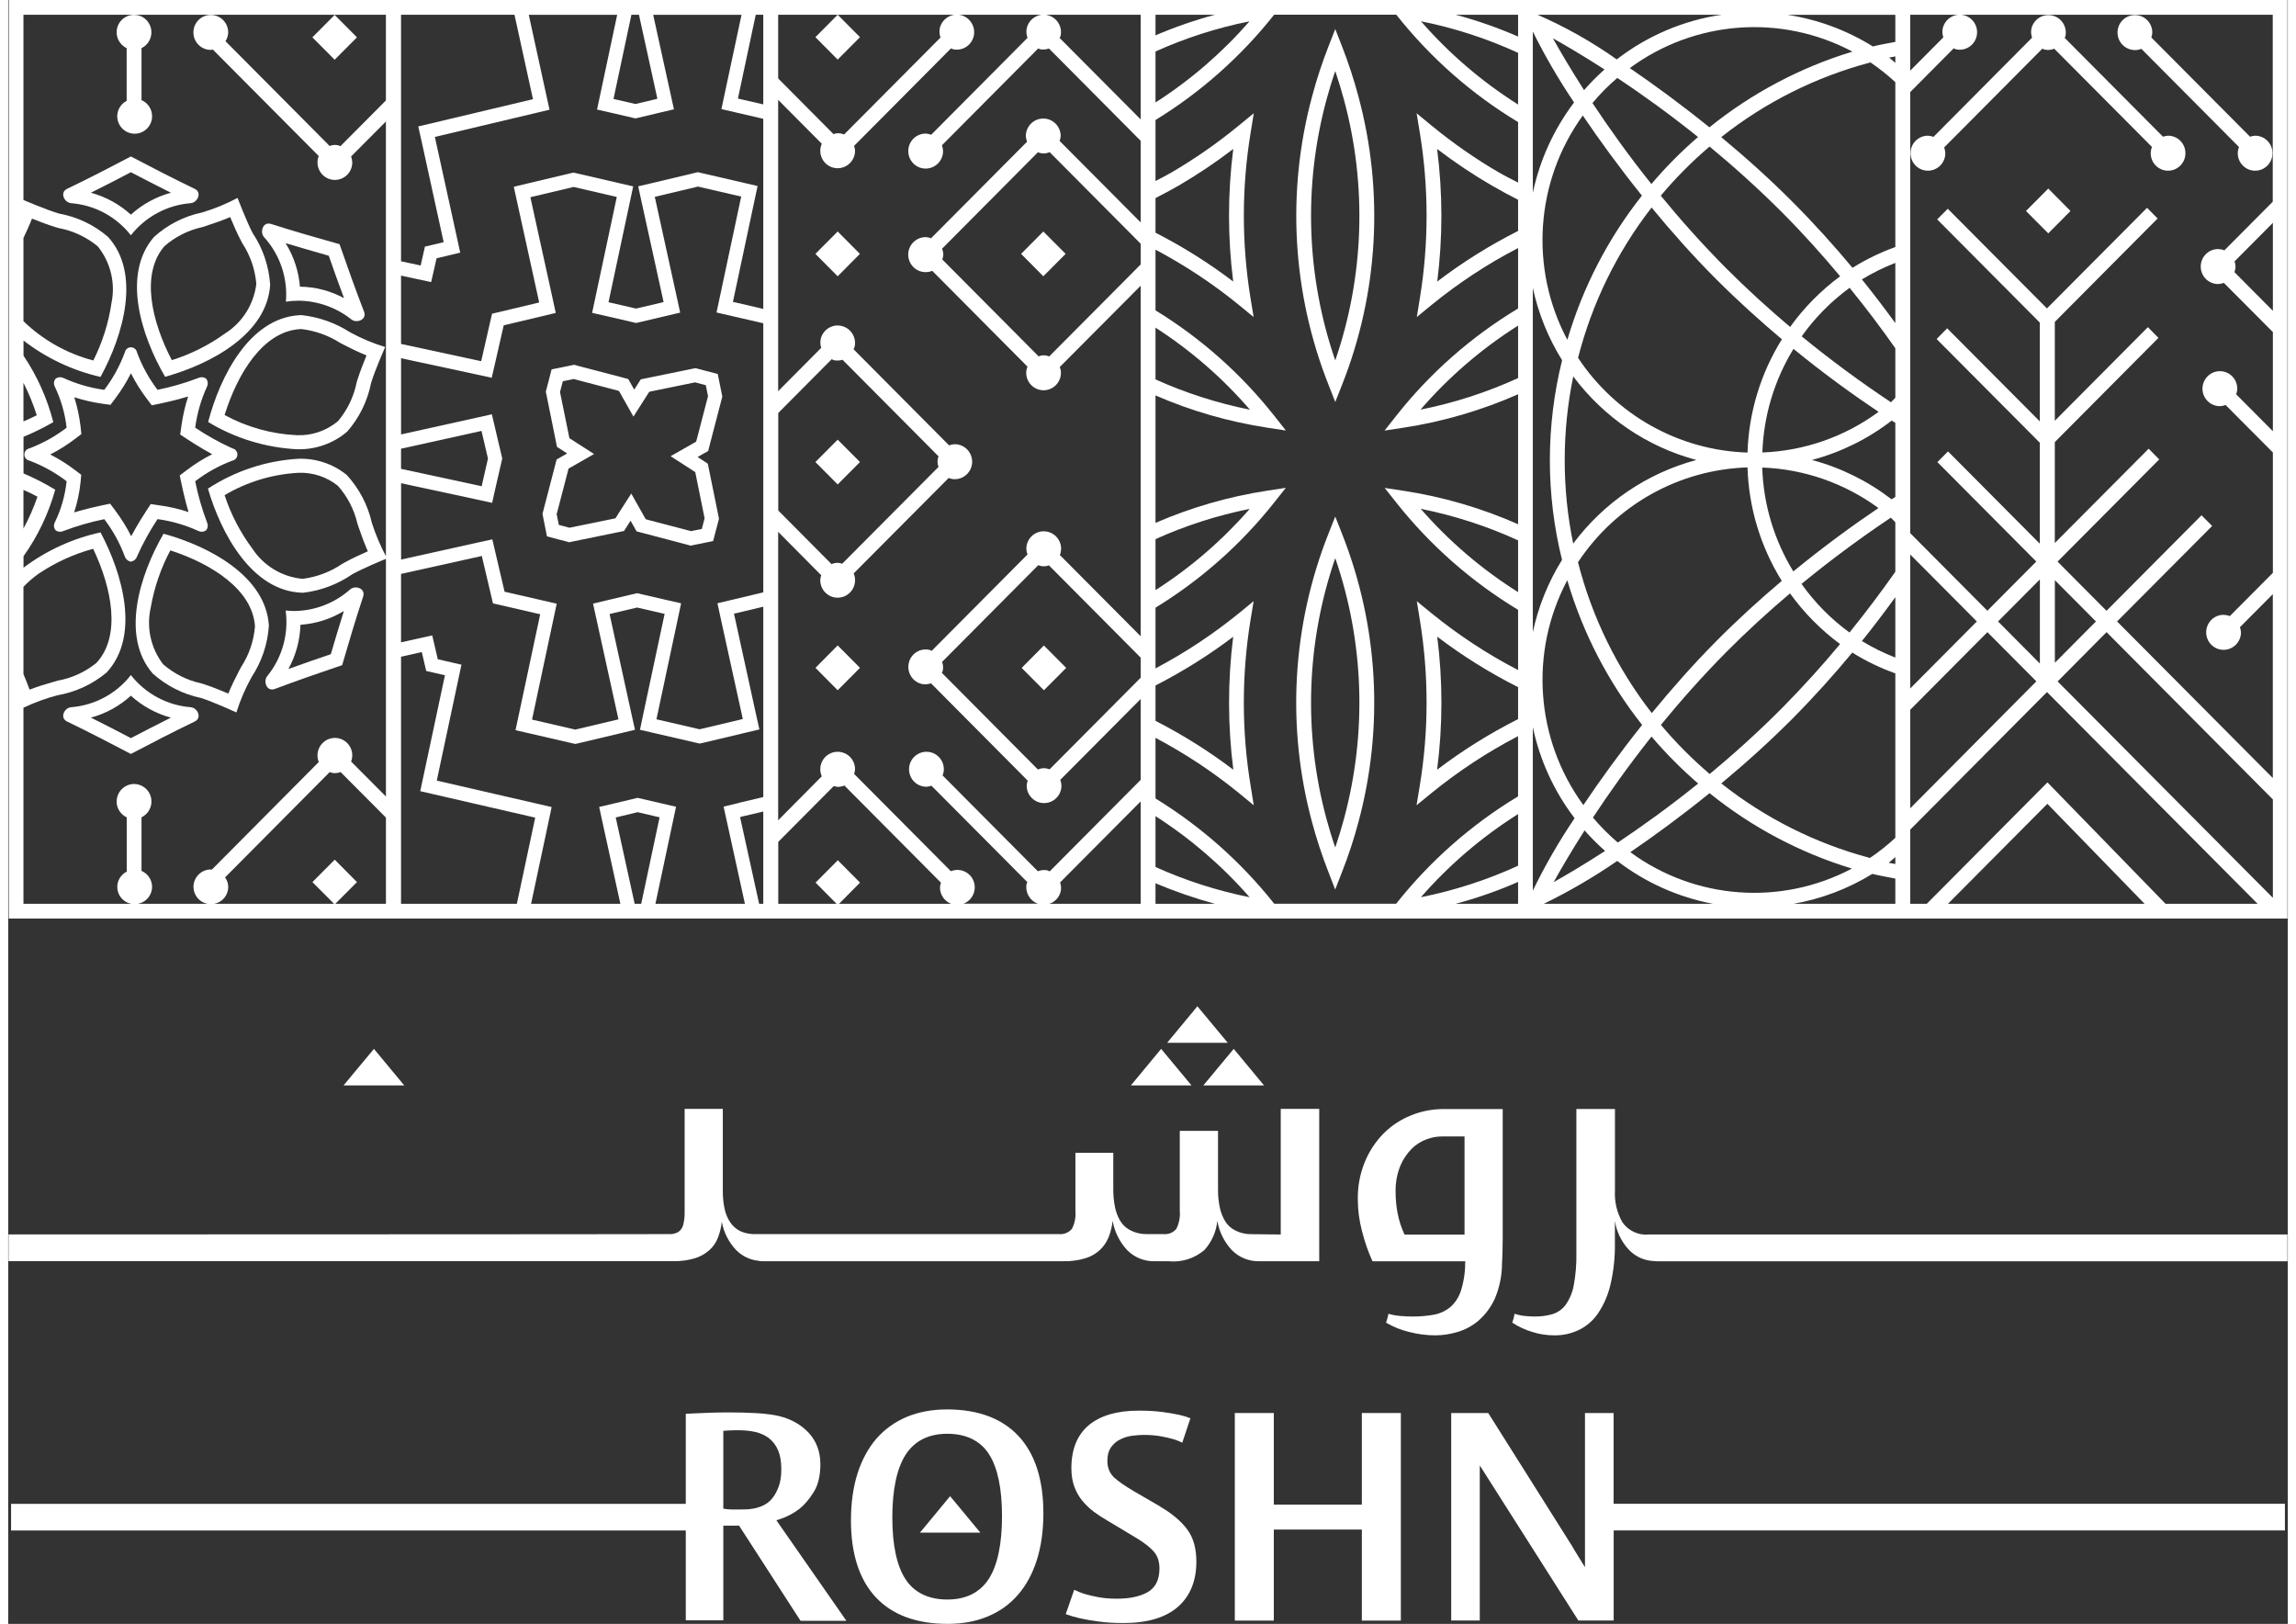
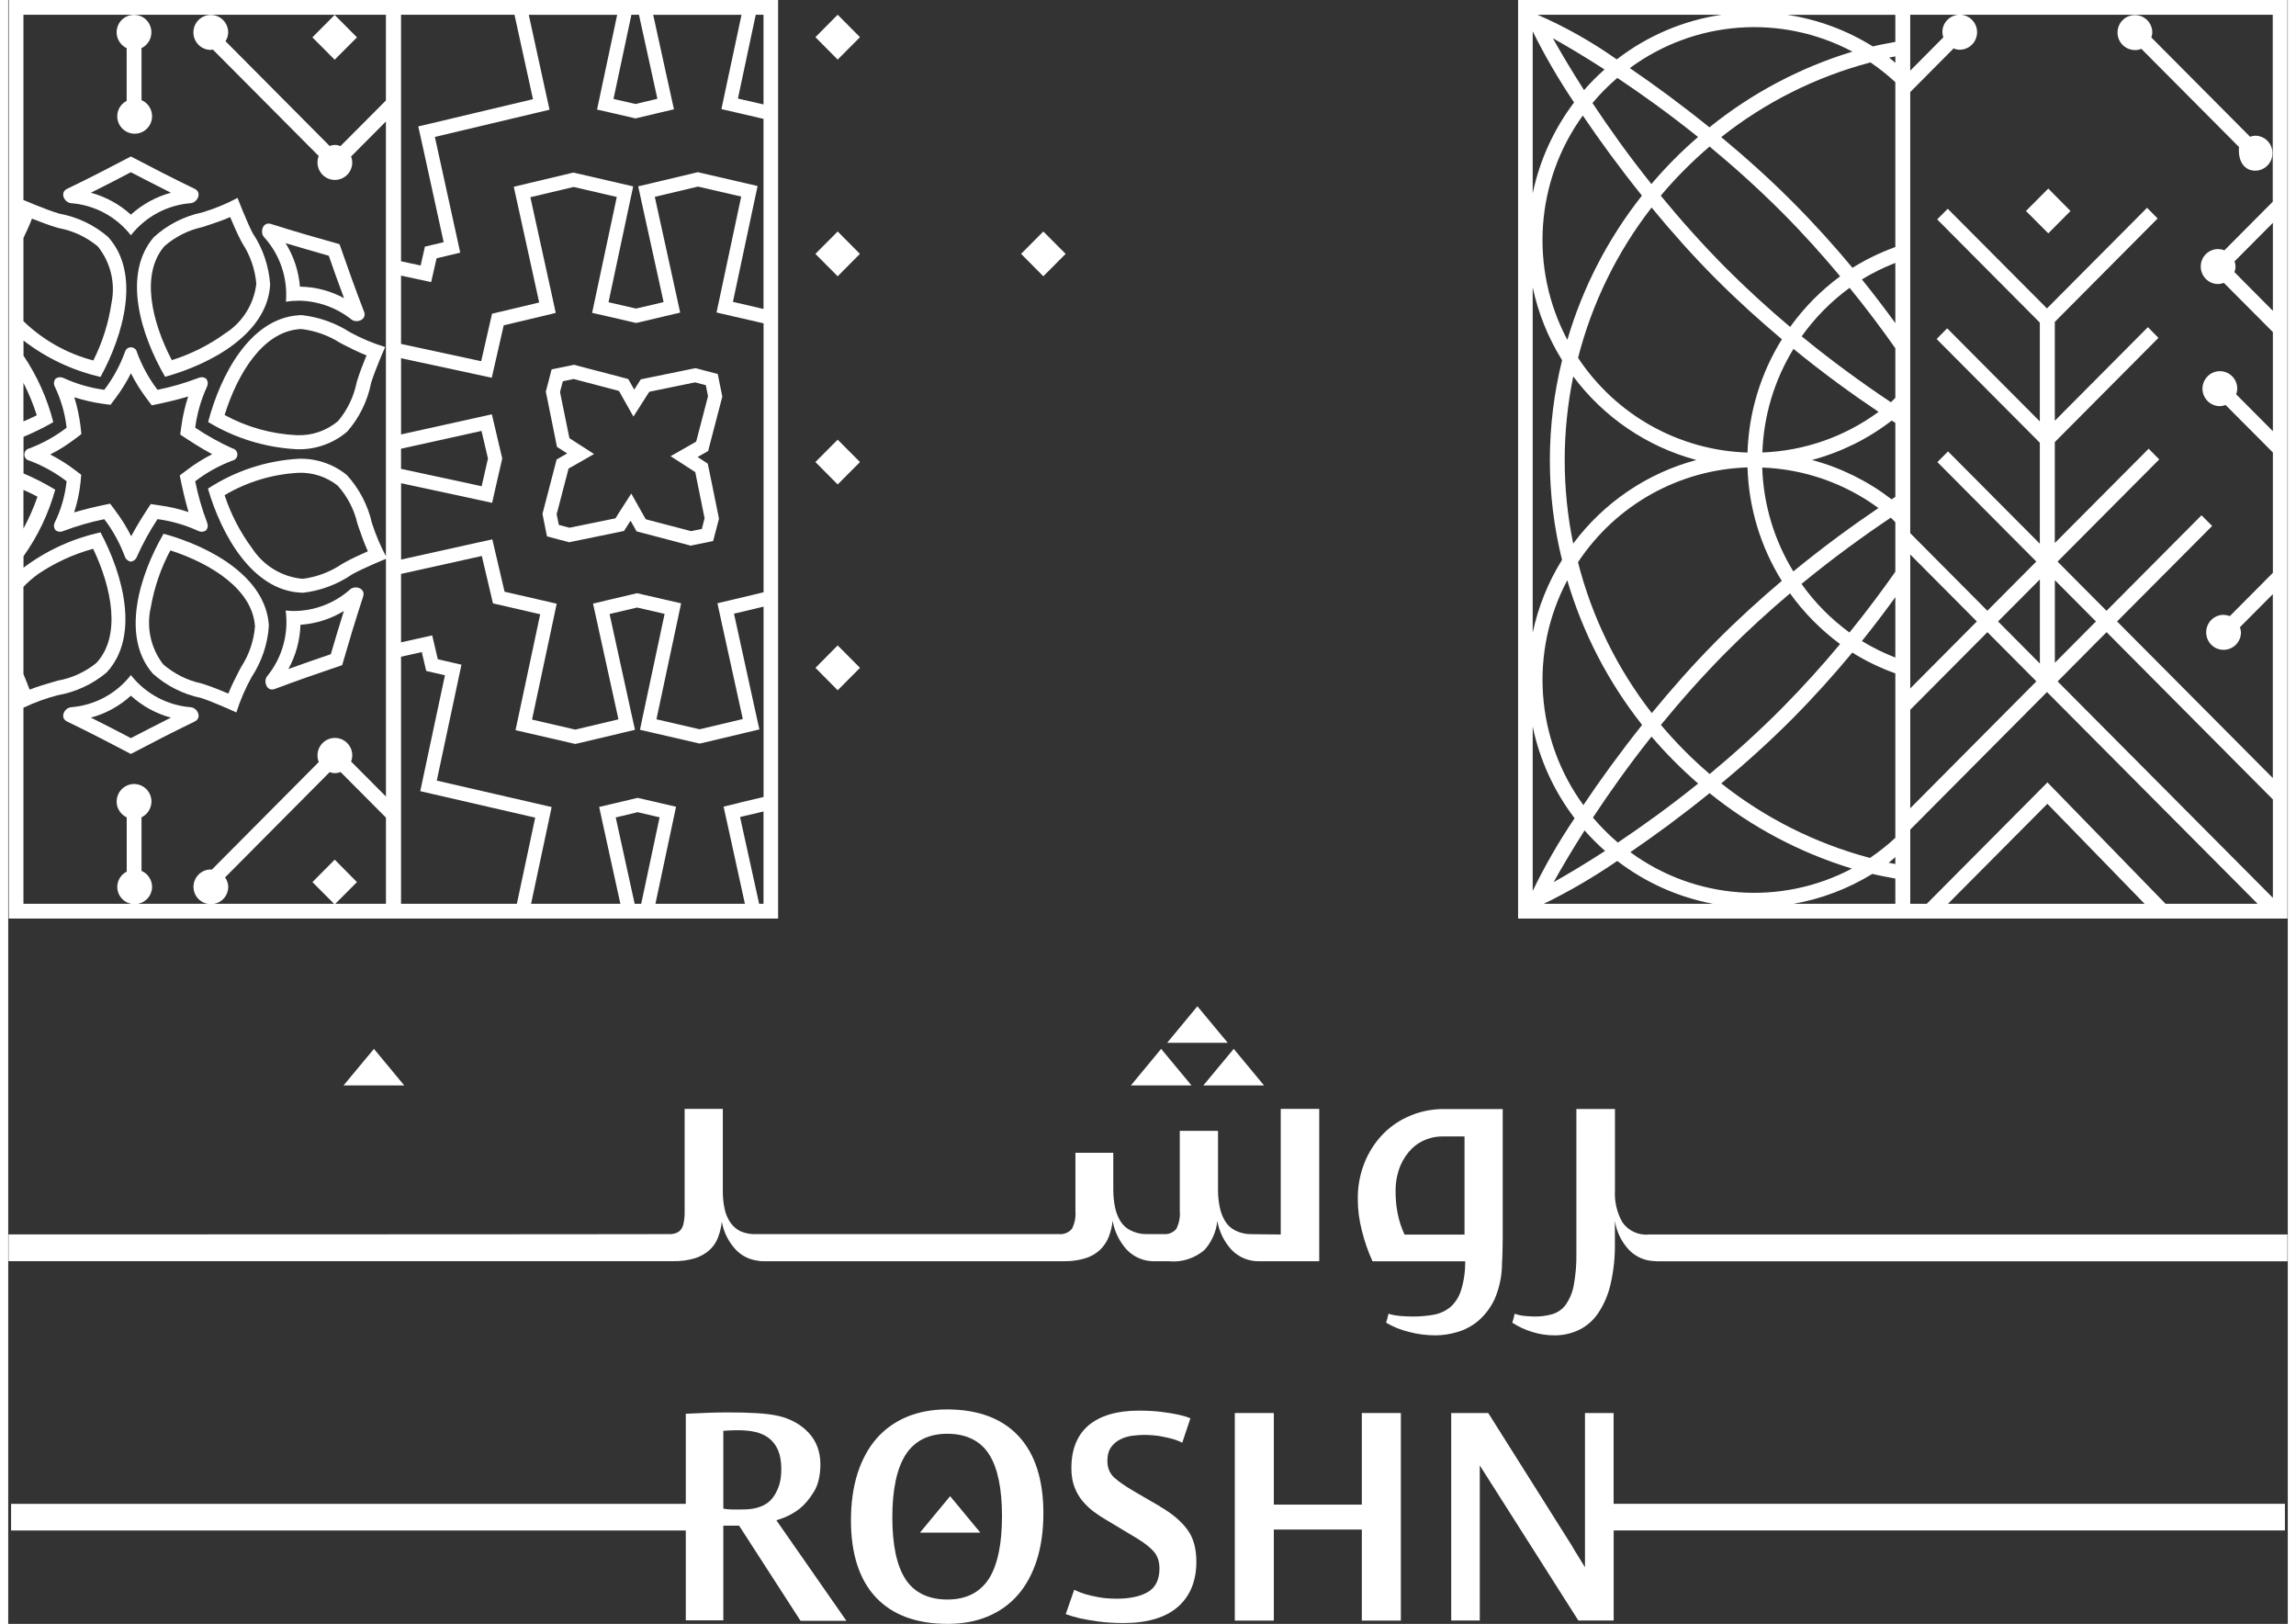
<svg xmlns="http://www.w3.org/2000/svg" class="js-change-svg rs-main-logo replaced-svg" width="140px" height="99px" viewBox="0 0 139 99" version="1.1">
  <rect x="0" y="0" width="139" height="99" fill="#333333" stroke="none" />
  <g id="surface1">
    <path style=" stroke:none;fill-rule:nonzero;fill:rgb(255, 255, 255);fill-opacity:1;" d="M 85.539 68 C 84.91 68.25 84.34 68.625 83.863 69.105 C 83.371 69.605 82.984 70.195 82.719 70.844 C 82.426 71.562 82.281 72.332 82.293 73.113 C 82.293 73.762 82.379 74.406 82.543 75.035 C 82.703 75.676 82.918 76.297 83.188 76.895 L 88.844 76.895 C 88.848 77.496 88.766 78.09 88.59 78.66 C 88.469 79.051 88.25 79.402 87.949 79.676 C 87.66 79.914 87.316 80.078 86.949 80.148 C 86.512 80.227 86.062 80.266 85.617 80.262 C 85.41 80.262 85.172 80.25 84.902 80.23 C 84.652 80.211 84.402 80.168 84.164 80.094 C 84.125 80.277 84.078 80.461 84.016 80.637 C 84.453 80.895 84.926 81.086 85.422 81.203 C 85.945 81.34 86.488 81.41 87.031 81.41 C 87.48 81.406 87.922 81.34 88.352 81.211 C 88.824 81.074 89.266 80.84 89.641 80.523 C 90.066 80.156 90.406 79.699 90.641 79.188 C 90.934 78.504 91.086 77.766 91.086 77.023 C 91.102 76.77 91.109 76.512 91.117 76.25 C 91.125 75.984 91.129 75.711 91.129 75.434 L 91.129 67.613 L 87.531 67.613 C 86.848 67.613 86.168 67.742 85.535 68 M 88.801 75.266 L 85.141 75.266 C 84.949 74.855 84.809 74.422 84.723 73.98 C 84.641 73.555 84.598 73.125 84.598 72.695 C 84.582 72.137 84.68 71.578 84.891 71.062 C 85.055 70.672 85.297 70.316 85.598 70.016 C 85.855 69.766 86.164 69.574 86.5 69.453 C 86.785 69.348 87.082 69.289 87.383 69.285 L 88.801 69.285 Z M 88.801 75.266 " />
    <path style=" stroke:none;fill-rule:nonzero;fill:rgb(255, 255, 255);fill-opacity:1;" d="M 70.301 63.945 L 68.457 66.172 L 72.152 66.172 Z M 70.301 63.945 " />
    <path style=" stroke:none;fill-rule:nonzero;fill:rgb(255, 255, 255);fill-opacity:1;" d="M 76.574 66.172 L 74.727 63.945 L 72.875 66.172 Z M 76.574 66.172 " />
    <path style=" stroke:none;fill-rule:nonzero;fill:rgb(255, 255, 255);fill-opacity:1;" d="M 22.301 63.945 L 20.449 66.172 L 24.148 66.172 Z M 22.301 63.945 " />
    <path style=" stroke:none;fill-rule:nonzero;fill:rgb(255, 255, 255);fill-opacity:1;" d="M 72.512 61.348 L 70.668 63.574 L 74.363 63.574 Z M 72.512 61.348 " />
    <path style=" stroke:none;fill-rule:nonzero;fill:rgb(255, 255, 255);fill-opacity:1;" d="M 77.594 67.609 L 77.594 75.262 L 75.785 75.242 C 75.453 75.246 75.125 75.168 74.828 75.02 C 74.574 74.895 74.355 74.699 74.207 74.457 C 74.047 74.191 73.934 73.902 73.875 73.598 C 73.801 73.242 73.766 72.883 73.77 72.52 L 73.77 68.945 L 71.438 68.945 L 71.438 73.816 C 71.473 74.195 71.398 74.574 71.23 74.914 C 71.039 75.148 70.742 75.27 70.441 75.238 L 69.402 75.238 C 69.07 75.242 68.742 75.164 68.445 75.016 C 68.188 74.891 67.973 74.695 67.82 74.453 C 67.66 74.188 67.547 73.898 67.488 73.594 C 67.414 73.238 67.383 72.879 67.383 72.516 L 67.383 70.281 L 65.074 70.281 L 65.074 73.812 C 65.109 74.191 65.035 74.574 64.867 74.91 C 64.668 75.148 64.363 75.27 64.059 75.238 L 45.613 75.238 C 45.281 75.254 44.949 75.195 44.645 75.062 C 44.395 74.938 44.18 74.75 44.023 74.516 C 43.855 74.262 43.738 73.977 43.68 73.68 C 43.605 73.332 43.574 72.984 43.574 72.629 L 43.574 67.605 L 41.246 67.605 L 41.246 73.852 C 41.254 74.125 41.227 74.398 41.16 74.668 C 41.121 74.832 41.027 74.98 40.891 75.086 C 40.75 75.18 40.582 75.23 40.414 75.238 C 40.219 75.25 0.02 75.258 0.02 75.258 L 0.02 76.887 L 40.539 76.887 C 40.984 76.898 41.434 76.84 41.859 76.715 C 42.184 76.617 42.488 76.449 42.742 76.227 C 42.98 76.02 43.16 75.758 43.273 75.465 C 43.395 75.152 43.477 74.82 43.512 74.484 C 43.629 75.133 43.934 75.734 44.387 76.211 C 44.75 76.578 45.227 76.809 45.738 76.863 C 45.82 76.883 45.902 76.891 45.988 76.891 L 64.367 76.891 C 64.812 76.898 65.254 76.84 65.68 76.711 C 66.008 76.613 66.309 76.441 66.562 76.211 C 66.793 75.992 66.973 75.73 67.094 75.438 C 67.223 75.113 67.309 74.77 67.344 74.426 C 67.457 75.086 67.758 75.695 68.207 76.191 C 68.664 76.668 69.305 76.922 69.965 76.891 L 70.754 76.891 C 71.543 76.973 72.328 76.727 72.938 76.211 C 73.383 75.719 73.664 75.09 73.727 74.426 C 73.84 75.086 74.137 75.695 74.59 76.191 C 75.047 76.668 75.688 76.922 76.344 76.891 L 79.941 76.891 L 79.941 67.605 L 77.59 67.605 Z M 77.594 67.609 " />
    <path style=" stroke:none;fill-rule:nonzero;fill:rgb(255, 255, 255);fill-opacity:1;" d="M 99.988 75.266 C 99.375 75.309 98.785 75.027 98.43 74.523 C 98.09 73.93 97.934 73.25 97.973 72.566 L 97.973 67.609 L 95.621 67.609 L 95.621 76.414 C 95.633 77.074 95.578 77.73 95.457 78.379 C 95.379 78.801 95.211 79.199 94.965 79.551 C 94.77 79.816 94.492 80.012 94.176 80.113 C 93.82 80.219 93.453 80.266 93.086 80.262 C 92.918 80.262 92.719 80.25 92.492 80.23 C 92.273 80.211 92.062 80.164 91.855 80.094 C 91.824 80.277 91.773 80.461 91.711 80.637 C 92.09 80.883 92.5 81.074 92.93 81.203 C 93.359 81.34 93.816 81.41 94.27 81.41 C 94.785 81.418 95.297 81.305 95.766 81.086 C 96.238 80.859 96.641 80.508 96.938 80.074 C 97.297 79.539 97.555 78.945 97.699 78.316 C 97.895 77.48 97.984 76.625 97.969 75.766 L 97.969 74.43 C 98.07 75.09 98.367 75.707 98.824 76.195 C 99.168 76.555 99.621 76.789 100.113 76.859 C 100.266 76.879 100.418 76.891 100.57 76.895 L 138.98 76.895 L 138.98 75.262 L 99.988 75.262 Z M 99.988 75.266 " />
    <path style=" stroke:none;fill-rule:nonzero;fill:rgb(255, 255, 255);fill-opacity:1;" d="M 61.762 15.477 L 63.117 14.113 L 64.477 15.477 L 63.117 16.844 Z M 61.762 15.477 " />
    <path style=" stroke:none;fill-rule:nonzero;fill:rgb(255, 255, 255);fill-opacity:1;" d="M 49.219 15.477 L 50.578 14.113 L 51.934 15.477 L 50.578 16.844 Z M 49.219 15.477 " />
    <path style=" stroke:none;fill-rule:nonzero;fill:rgb(255, 255, 255);fill-opacity:1;" d="M 49.219 2.266 L 50.578 0.898 L 51.938 2.266 L 50.578 3.633 Z M 49.219 2.266 " />
    <path style=" stroke:none;fill-rule:nonzero;fill:rgb(255, 255, 255);fill-opacity:1;" d="M 49.219 28.168 L 50.578 26.805 L 51.938 28.168 L 50.578 29.535 Z M 49.219 28.168 " />
-     <path style=" stroke:none;fill-rule:nonzero;fill:rgb(255, 255, 255);fill-opacity:1;" d="M 61.797 40.719 L 63.152 39.352 L 64.512 40.719 L 63.152 42.082 Z M 61.797 40.719 " />
    <path style=" stroke:none;fill-rule:nonzero;fill:rgb(255, 255, 255);fill-opacity:1;" d="M 49.223 40.715 L 50.578 39.348 L 51.938 40.715 L 50.578 42.082 Z M 49.223 40.715 " />
-     <path style=" stroke:none;fill-rule:nonzero;fill:rgb(255, 255, 255);fill-opacity:1;" d="M 117.395 8.344 C 117.289 8.305 117.172 8.277 117.055 8.273 C 116.469 8.273 115.996 8.75 115.996 9.34 C 115.996 9.93 116.469 10.406 117.055 10.406 C 117.641 10.406 118.117 9.93 118.117 9.34 C 118.113 9.223 118.09 9.102 118.047 8.988 L 124.035 2.965 C 124.082 2.992 124.133 3.012 124.184 3.027 C 124.375 3.066 124.578 3.043 124.758 2.969 L 130.715 8.957 C 130.668 9.082 130.641 9.211 130.641 9.34 C 130.641 9.93 131.113 10.406 131.699 10.406 C 132.285 10.406 132.758 9.93 132.758 9.34 C 132.758 8.75 132.285 8.273 131.699 8.273 C 131.594 8.277 131.488 8.301 131.391 8.336 L 125.395 2.309 C 125.414 2.277 125.426 2.242 125.441 2.207 C 125.559 1.629 125.195 1.062 124.621 0.941 C 124.047 0.82 123.484 1.191 123.363 1.766 C 123.332 1.945 123.348 2.125 123.406 2.297 Z M 117.395 8.344 " />
-     <path style=" stroke:none;fill-rule:nonzero;fill:rgb(255, 255, 255);fill-opacity:1;" d="M 129.68 3.055 C 129.812 3.055 129.945 3.027 130.07 2.977 L 136.023 8.961 C 135.977 9.082 135.949 9.211 135.949 9.34 C 135.949 9.93 136.422 10.406 137.008 10.406 C 137.594 10.406 138.066 9.93 138.066 9.34 C 138.066 8.75 137.594 8.273 137.008 8.273 C 136.902 8.281 136.797 8.301 136.699 8.336 L 130.68 2.285 C 130.711 2.188 130.734 2.09 130.738 1.984 C 130.738 1.395 130.266 0.918 129.68 0.918 C 129.09 0.918 128.617 1.395 128.617 1.984 C 128.617 2.574 129.09 3.051 129.68 3.051 Z M 129.68 3.055 " />
+     <path style=" stroke:none;fill-rule:nonzero;fill:rgb(255, 255, 255);fill-opacity:1;" d="M 129.68 3.055 C 129.812 3.055 129.945 3.027 130.07 2.977 L 136.023 8.961 C 135.949 9.93 136.422 10.406 137.008 10.406 C 137.594 10.406 138.066 9.93 138.066 9.34 C 138.066 8.75 137.594 8.273 137.008 8.273 C 136.902 8.281 136.797 8.301 136.699 8.336 L 130.68 2.285 C 130.711 2.188 130.734 2.09 130.738 1.984 C 130.738 1.395 130.266 0.918 129.68 0.918 C 129.09 0.918 128.617 1.395 128.617 1.984 C 128.617 2.574 129.09 3.051 129.68 3.051 Z M 129.68 3.055 " />
    <path style=" stroke:none;fill-rule:nonzero;fill:rgb(255, 255, 255);fill-opacity:1;" d="M 123.035 12.863 L 124.395 11.496 L 125.75 12.863 L 124.395 14.227 Z M 123.035 12.863 " />
    <path style=" stroke:none;fill-rule:nonzero;fill:rgb(255, 255, 255);fill-opacity:1;" d="M 7.48 34.238 C 7.652 34.215 7.797 34.094 7.852 33.93 C 8.207 33.137 8.625 32.375 9.105 31.648 C 9.965 31.766 10.805 32.008 11.594 32.371 C 11.656 32.402 11.727 32.418 11.801 32.418 C 11.898 32.418 11.996 32.383 12.074 32.324 C 12.18 32.184 12.195 32 12.121 31.84 C 11.812 31.027 11.574 30.191 11.402 29.34 C 12.094 28.809 12.855 28.387 13.668 28.082 C 13.875 28.043 14.008 27.844 13.969 27.637 C 13.941 27.484 13.82 27.363 13.668 27.336 C 12.879 26.977 12.121 26.555 11.402 26.074 C 11.516 25.211 11.758 24.367 12.121 23.574 C 12.195 23.414 12.18 23.23 12.074 23.09 C 11.996 23.031 11.898 22.996 11.801 22.996 C 11.727 22.996 11.66 23.016 11.594 23.043 C 10.785 23.352 9.953 23.594 9.105 23.766 C 8.578 23.07 8.156 22.305 7.855 21.484 C 7.816 21.277 7.617 21.141 7.414 21.18 C 7.258 21.207 7.141 21.332 7.109 21.484 C 6.809 22.305 6.387 23.07 5.859 23.766 C 4.996 23.648 4.16 23.406 3.371 23.043 C 3.305 23.016 3.234 22.996 3.164 22.996 C 3.066 22.996 2.969 23.031 2.887 23.09 C 2.777 23.227 2.758 23.418 2.844 23.574 C 3.219 24.363 3.465 25.207 3.562 26.074 C 2.871 26.605 2.109 27.027 1.293 27.336 C 1.09 27.375 0.953 27.574 0.992 27.781 C 1.02 27.934 1.141 28.055 1.293 28.082 C 2.109 28.387 2.871 28.812 3.562 29.34 C 3.469 30.211 3.227 31.059 2.844 31.844 C 2.762 32 2.777 32.188 2.887 32.324 C 2.969 32.387 3.066 32.418 3.168 32.418 C 3.238 32.418 3.305 32.402 3.371 32.371 C 4.18 32.066 5.012 31.824 5.859 31.652 C 6.387 32.344 6.809 33.113 7.113 33.934 C 7.172 34.098 7.312 34.215 7.484 34.242 M 6.539 31.137 L 6.215 30.707 L 5.691 30.816 C 5.566 30.844 4.785 31.008 4.02 31.238 C 4.215 30.645 4.344 30.039 4.41 29.418 L 4.453 28.945 L 4.074 28.66 C 3.602 28.297 3.094 27.98 2.562 27.707 C 3.094 27.438 3.602 27.117 4.074 26.758 L 4.461 26.465 L 4.41 25.984 C 4.336 25.387 4.211 24.793 4.031 24.219 C 4.59 24.398 5.16 24.531 5.742 24.613 L 6.238 24.68 L 6.539 24.281 C 6.898 23.801 7.215 23.293 7.484 22.758 C 7.754 23.293 8.07 23.801 8.43 24.281 L 8.754 24.711 L 9.277 24.602 C 9.402 24.574 10.203 24.406 10.973 24.172 C 10.785 24.754 10.645 25.352 10.562 25.957 L 10.488 26.492 L 10.938 26.789 C 11.043 26.859 11.727 27.309 12.438 27.691 C 11.895 27.965 11.379 28.289 10.891 28.66 L 10.461 28.984 L 10.57 29.516 C 10.598 29.641 10.766 30.445 10.996 31.219 C 10.418 31.027 9.824 30.891 9.223 30.809 L 8.691 30.73 L 8.395 31.184 C 8.324 31.289 7.879 31.977 7.5 32.691 C 7.227 32.145 6.902 31.625 6.535 31.137 " />
    <path style=" stroke:none;fill-rule:nonzero;fill:rgb(255, 255, 255);fill-opacity:1;" d="M 9.562 22.973 C 12.355 22.199 15.797 20.359 15.973 17.355 C 15.898 16.234 15.535 15.152 14.91 14.219 C 14.539 13.512 13.984 12.066 13.984 12.066 C 13.293 12.434 12.57 12.73 11.824 12.953 C 10.73 13.18 9.715 13.699 8.887 14.449 C 6.922 16.723 8.102 20.453 9.566 22.969 M 11.844 13.844 L 12.082 13.766 C 12.535 13.617 13.035 13.449 13.535 13.234 C 13.727 13.695 13.965 14.242 14.164 14.617 L 14.277 14.832 C 14.762 15.574 15.055 16.422 15.129 17.305 C 14.98 18.543 14.289 19.652 13.242 20.316 C 12.25 21.035 11.145 21.59 9.977 21.957 C 8.75 19.605 8.062 16.703 9.527 15.008 C 10.188 14.43 10.984 14.031 11.844 13.844 " />
    <path style=" stroke:none;fill-rule:nonzero;fill:rgb(255, 255, 255);fill-opacity:1;" d="M 17.891 19.211 C 17.828 19.211 17.766 19.215 17.707 19.219 C 14.719 19.426 12.93 22.906 12.191 25.727 C 13.824 26.715 15.676 27.285 17.582 27.387 C 18.707 27.43 19.812 27.047 20.672 26.312 C 21.41 25.469 21.914 24.441 22.129 23.34 C 22.363 22.57 22.984 21.156 22.984 21.156 C 22.238 20.93 21.52 20.625 20.832 20.25 C 19.945 19.68 18.938 19.328 17.891 19.211 M 21.316 23.09 L 21.246 23.32 C 21.07 24.188 20.68 25 20.109 25.676 C 19.402 26.266 18.5 26.574 17.582 26.531 C 16.043 26.457 14.547 26.039 13.195 25.301 C 13.984 22.766 15.535 20.227 17.762 20.066 C 17.805 20.062 17.848 20.062 17.891 20.062 C 18.719 20.164 19.516 20.445 20.219 20.891 L 20.445 21.012 C 20.867 21.23 21.344 21.465 21.848 21.668 C 21.66 22.129 21.441 22.688 21.316 23.09 Z M 21.316 23.09 " />
    <path style=" stroke:none;fill-rule:nonzero;fill:rgb(255, 255, 255);fill-opacity:1;" d="M 11.137 12.387 C 11.547 12.34 11.836 11.734 11.371 11.512 C 10.062 10.883 8.77 10.215 7.48 9.539 C 6.195 10.215 4.902 10.883 3.59 11.512 C 3.129 11.734 3.414 12.344 3.828 12.387 C 5.266 12.496 6.59 13.207 7.48 14.344 C 8.375 13.207 9.699 12.496 11.137 12.387 M 5.043 11.75 C 5.906 11.32 6.734 10.891 7.48 10.5 C 8.199 10.875 9.039 11.309 9.922 11.75 C 9.016 11.996 8.18 12.453 7.48 13.086 C 6.785 12.453 5.949 11.996 5.043 11.75 Z M 5.043 11.75 " />
    <path style=" stroke:none;fill-rule:nonzero;fill:rgb(255, 255, 255);fill-opacity:1;" d="M 11.371 43.988 C 11.836 43.766 11.551 43.16 11.137 43.117 C 9.699 43.004 8.375 42.297 7.48 41.156 C 6.59 42.297 5.266 43.004 3.828 43.117 C 3.414 43.16 3.129 43.766 3.59 43.988 C 4.902 44.621 6.195 45.289 7.48 45.965 C 8.77 45.285 10.062 44.621 11.371 43.988 M 7.48 42.414 C 8.18 43.047 9.016 43.508 9.922 43.75 C 9.059 44.184 8.23 44.609 7.48 45 C 6.762 44.621 5.922 44.188 5.043 43.75 C 5.949 43.508 6.785 43.047 7.48 42.414 " />
    <path style=" stroke:none;fill-rule:nonzero;fill:rgb(255, 255, 255);fill-opacity:1;" d="M 15.789 41.227 C 15.566 41.516 15.723 42.035 16.086 42.035 C 16.145 42.035 16.199 42.023 16.254 42.004 C 17.613 41.492 18.988 41.016 20.363 40.551 C 20.77 39.148 21.188 37.75 21.645 36.363 C 21.758 36.02 21.477 35.812 21.191 35.812 C 21.07 35.812 20.949 35.852 20.855 35.93 C 19.914 36.766 18.711 37.234 17.457 37.25 C 17.277 37.25 17.098 37.242 16.918 37.219 C 17.113 38.656 16.703 40.109 15.789 41.227 M 17.82 38.09 C 18.758 38.027 19.664 37.738 20.469 37.25 C 20.176 38.176 19.91 39.07 19.672 39.883 C 18.906 40.145 18.012 40.449 17.086 40.785 C 17.539 39.957 17.793 39.035 17.82 38.09 Z M 17.82 38.09 " />
    <path style=" stroke:none;fill-rule:nonzero;fill:rgb(255, 255, 255);fill-opacity:1;" d="M 16.934 18.395 C 17.195 18.352 17.461 18.332 17.727 18.332 C 18.891 18.348 20.02 18.754 20.934 19.48 C 21.023 19.547 21.133 19.582 21.246 19.578 C 21.543 19.578 21.836 19.355 21.699 19.004 C 21.172 17.645 20.684 16.266 20.203 14.887 C 18.805 14.496 17.406 14.094 16.023 13.652 C 15.977 13.637 15.926 13.629 15.875 13.629 C 15.496 13.629 15.355 14.172 15.598 14.453 C 16.57 15.52 17.055 16.949 16.934 18.395 M 19.547 15.59 C 19.812 16.355 20.129 17.25 20.477 18.176 C 19.648 17.73 18.727 17.488 17.789 17.477 C 17.711 16.535 17.414 15.625 16.914 14.824 C 17.84 15.102 18.734 15.359 19.547 15.59 " />
    <path style=" stroke:none;fill-rule:nonzero;fill:rgb(255, 255, 255);fill-opacity:1;" d="M 8.812 41.062 C 9.645 41.809 10.66 42.324 11.754 42.551 C 12.512 42.793 13.914 43.434 13.914 43.434 C 14.148 42.688 14.461 41.965 14.84 41.281 C 15.457 40.344 15.824 39.266 15.895 38.141 C 15.715 35.141 12.27 33.305 9.473 32.539 C 8.016 35.055 6.844 38.793 8.812 41.062 M 15.047 38.191 C 14.977 39.07 14.688 39.918 14.207 40.656 L 14.086 40.883 C 13.867 41.305 13.625 41.781 13.422 42.285 C 12.965 42.09 12.41 41.867 12.012 41.738 L 11.777 41.664 C 10.918 41.48 10.117 41.078 9.449 40.5 C 8.688 39.512 8.414 38.234 8.695 37.023 C 8.906 35.809 9.309 34.637 9.887 33.555 C 12.398 34.367 14.91 35.953 15.047 38.195 Z M 15.047 38.191 " />
    <path style=" stroke:none;fill-rule:nonzero;fill:rgb(255, 255, 255);fill-opacity:1;" d="M 18.547 2.277 L 19.906 0.91 L 21.266 2.277 L 19.906 3.641 Z M 18.547 2.277 " />
    <path style=" stroke:none;fill-rule:nonzero;fill:rgb(255, 255, 255);fill-opacity:1;" d="M 23.941 0 L 0.035 0 L 0.035 56 L 23.941 56 Z M 0.93 14.508 C 1.105 14.141 1.289 13.75 1.449 13.328 C 1.91 13.512 2.469 13.723 2.871 13.844 L 3.105 13.91 C 3.969 14.074 4.781 14.457 5.461 15.02 C 6.242 15.988 6.551 17.262 6.297 18.48 C 6.117 19.699 5.742 20.879 5.191 21.977 C 3.59 21.559 2.121 20.734 0.93 19.582 Z M 0.93 23.34 C 1.254 23.977 1.527 24.637 1.742 25.316 C 1.473 25.457 1.199 25.574 0.93 25.691 Z M 0.93 35.777 C 1.211 35.48 1.523 35.211 1.859 34.973 C 2.875 34.293 4 33.777 5.18 33.457 C 6.32 35.852 6.902 38.773 5.379 40.414 C 4.695 40.969 3.887 41.34 3.023 41.496 L 2.777 41.566 C 2.32 41.695 1.812 41.848 1.305 42.043 C 1.191 41.734 1.059 41.406 0.93 41.098 Z M 0.93 29.867 C 1.215 29.996 1.5 30.125 1.785 30.281 C 1.555 30.949 1.27 31.598 0.93 32.223 Z M 0.93 43.145 C 1.598 42.828 2.293 42.574 3.008 42.387 C 4.109 42.195 5.141 41.719 6 41 C 8.043 38.801 7 35.027 5.629 32.457 C 3.93 32.828 2.328 33.562 0.934 34.609 L 0.934 33.91 C 1.809 32.684 2.461 31.309 2.867 29.855 C 2.246 29.477 1.602 29.145 0.934 28.863 L 0.934 26.629 C 1.559 26.371 2.164 26.074 2.75 25.734 C 2.379 24.289 1.766 22.922 0.934 21.684 L 0.934 20.762 C 2.32 21.832 3.926 22.59 5.629 22.98 C 7.027 20.426 8.109 16.66 6.086 14.441 C 5.238 13.711 4.211 13.223 3.109 13.023 C 2.348 12.801 0.949 12.203 0.93 12.195 L 0.93 0.898 L 23.047 0.898 L 23.047 6.109 L 20.262 8.906 C 20.051 8.816 19.812 8.812 19.602 8.902 L 13.25 2.512 C 13.352 2.355 13.41 2.168 13.414 1.977 C 13.414 1.387 12.941 0.91 12.355 0.91 C 11.766 0.91 11.293 1.387 11.293 1.977 C 11.293 2.566 11.766 3.043 12.355 3.043 C 12.395 3.035 12.438 3.027 12.477 3.02 L 18.934 9.512 C 18.719 10.059 18.984 10.676 19.531 10.895 C 20.074 11.109 20.691 10.844 20.906 10.293 C 20.953 10.168 20.98 10.035 20.98 9.902 C 20.977 9.777 20.953 9.656 20.906 9.543 L 23.047 7.391 L 23.047 33.938 C 22.695 33.281 22.406 32.594 22.176 31.883 C 21.93 30.789 21.398 29.777 20.641 28.953 C 19.809 28.281 18.766 27.934 17.703 27.969 C 15.734 28.082 13.832 28.711 12.18 29.789 C 12.992 32.586 14.883 36.012 17.875 36.133 C 17.914 36.133 17.949 36.137 17.984 36.137 C 19.059 36.012 20.086 35.625 20.977 35.012 C 21.602 34.664 22.809 34.16 23.051 34.062 L 23.051 48.578 L 20.91 46.43 C 20.953 46.312 20.977 46.191 20.98 46.066 C 20.988 45.48 20.52 44.996 19.934 44.988 C 19.348 44.98 18.867 45.453 18.859 46.043 C 18.859 46.188 18.883 46.328 18.938 46.457 L 12.414 53.02 C 12.395 53.02 12.375 53.008 12.355 53.008 C 11.77 53.008 11.297 53.484 11.297 54.074 C 11.301 54.582 11.664 55.016 12.164 55.102 L 7.902 55.102 C 8.402 55.016 8.77 54.582 8.773 54.074 C 8.773 53.645 8.52 53.262 8.129 53.094 L 8.129 49.828 C 8.656 49.574 8.883 48.938 8.633 48.406 C 8.379 47.875 7.746 47.648 7.219 47.902 C 6.691 48.156 6.465 48.793 6.715 49.324 C 6.824 49.547 7.004 49.727 7.227 49.832 L 7.227 53.141 C 6.715 53.398 6.504 54.023 6.762 54.539 C 6.91 54.84 7.191 55.047 7.52 55.102 L 0.93 55.102 Z M 21.93 33.609 C 21.473 33.812 20.934 34.059 20.566 34.266 L 20.355 34.383 C 19.645 34.863 18.836 35.172 17.984 35.285 C 17.961 35.285 17.934 35.285 17.91 35.285 C 16.676 35.16 15.562 34.48 14.883 33.441 C 14.148 32.453 13.578 31.355 13.195 30.188 C 14.566 29.375 16.113 28.91 17.703 28.824 C 18.57 28.793 19.418 29.07 20.098 29.613 C 20.684 30.266 21.094 31.062 21.293 31.918 L 21.375 32.164 C 21.531 32.617 21.711 33.117 21.93 33.613 M 19.945 55.102 L 21.266 53.777 L 19.91 52.41 L 18.551 53.777 L 19.871 55.102 L 12.551 55.102 C 13.051 55.016 13.414 54.586 13.418 54.074 C 13.414 53.863 13.348 53.66 13.223 53.492 L 19.605 47.07 C 19.816 47.16 20.059 47.156 20.266 47.066 L 23.051 49.863 L 23.051 55.102 Z M 19.945 55.102 " />
    <path style=" stroke:none;fill-rule:nonzero;fill:rgb(255, 255, 255);fill-opacity:1;" d="M 7.223 2.934 L 7.223 6.152 C 6.875 6.328 6.652 6.688 6.648 7.082 C 6.648 7.672 7.125 8.152 7.711 8.152 C 8.297 8.152 8.773 7.676 8.773 7.086 C 8.773 6.656 8.52 6.27 8.129 6.105 L 8.129 2.934 C 8.656 2.68 8.879 2.043 8.629 1.512 C 8.379 0.98 7.746 0.754 7.215 1.008 C 6.688 1.258 6.465 1.895 6.715 2.426 C 6.82 2.648 7 2.832 7.223 2.934 Z M 7.223 2.934 " />
    <path style=" stroke:none;fill-rule:nonzero;fill:rgb(255, 255, 255);fill-opacity:1;" d="M 46.945 49.262 L 46.945 0 L 23.043 0 L 23.043 56 L 46.945 56 Z M 46.055 55.102 L 45.789 55.102 L 44.652 49.93 L 44.629 49.812 L 44.742 49.781 L 46.055 49.473 Z M 44.551 48.953 L 43.621 49.176 L 43.828 50.113 L 44.922 55.102 L 39.465 55.102 L 40.523 50.121 L 40.723 49.184 L 39.793 48.969 L 38.379 48.641 L 36.965 48.977 L 36.035 49.195 L 36.238 50.133 L 37.328 55.102 L 31.883 55.102 L 32.938 50.145 L 33.137 49.203 L 32.207 48.988 L 26.133 47.59 L 27.438 41.461 L 27.637 40.523 L 26.707 40.309 L 26.195 40.191 L 26.074 39.672 L 25.855 38.738 L 24.922 38.945 L 23.938 39.164 L 23.938 34.992 L 28.762 33.922 L 28.879 33.895 L 28.906 34.012 L 29.438 36.27 L 29.559 36.785 L 30.074 36.902 L 32.32 37.422 L 32.438 37.449 L 32.414 37.566 L 31.109 43.695 L 30.934 44.516 L 31.75 44.703 L 34.387 45.312 L 34.578 45.355 L 34.77 45.312 L 37.402 44.688 L 38.219 44.492 L 38.035 43.672 L 36.695 37.551 L 36.668 37.438 L 36.785 37.406 L 38.348 37.039 L 39.91 37.398 L 40.027 37.426 L 40 37.543 L 38.695 43.668 L 38.523 44.492 L 39.336 44.68 L 41.973 45.289 L 42.164 45.332 L 42.359 45.289 L 44.988 44.664 L 45.805 44.469 L 45.621 43.648 L 44.281 37.527 L 44.254 37.41 L 44.371 37.387 L 46.059 36.984 L 46.059 48.59 L 44.551 48.945 Z M 38.598 55.102 L 38.199 55.102 L 37.07 49.953 L 37.043 49.836 L 37.16 49.809 L 38.379 49.516 L 39.602 49.801 L 39.719 49.824 L 39.695 49.941 Z M 23.938 40.039 L 25.105 39.781 L 25.219 39.754 L 25.246 39.871 L 25.367 40.387 L 25.488 40.906 L 26.004 41.023 L 26.516 41.141 L 26.633 41.168 L 26.605 41.285 L 25.301 47.41 L 25.125 48.234 L 25.941 48.422 L 32.016 49.82 L 32.133 49.848 L 32.109 49.965 L 31.016 55.102 L 23.938 55.102 Z M 28.574 30.453 L 29.508 30.656 L 29.719 29.719 L 30.125 27.953 L 29.711 26.191 L 29.492 25.258 L 28.559 25.465 L 23.941 26.488 L 23.941 21.836 L 28.551 22.828 L 29.484 23.031 L 29.699 22.094 L 30.215 19.832 L 32.457 19.301 L 33.387 19.078 L 33.184 18.141 L 31.84 12.023 L 34.477 11.398 L 37.109 12.008 L 35.805 18.133 L 35.605 19.074 L 36.539 19.285 L 38.293 19.691 L 40.043 19.277 L 40.973 19.059 L 40.77 18.121 L 39.426 12 L 42.059 11.375 L 44.695 11.984 L 43.391 18.113 L 43.191 19.051 L 44.121 19.266 L 46.059 19.711 L 46.059 36.109 L 44.172 36.559 L 43.246 36.777 L 43.449 37.715 L 44.793 43.836 L 42.16 44.461 L 39.527 43.852 L 40.832 37.723 L 41.031 36.781 L 40.102 36.57 L 38.344 36.164 L 36.59 36.578 L 35.66 36.801 L 35.867 37.738 L 37.211 43.855 L 34.578 44.48 L 31.941 43.871 L 33.246 37.746 L 33.445 36.805 L 32.516 36.59 L 30.266 36.074 L 29.738 33.816 L 29.52 32.883 L 28.586 33.086 L 23.945 34.117 L 23.945 29.457 L 28.578 30.453 Z M 23.938 28.582 L 23.938 27.359 L 28.742 26.297 L 28.859 26.27 L 28.887 26.387 L 29.254 27.957 L 28.895 29.527 L 28.871 29.645 L 28.754 29.617 L 23.941 28.582 Z M 46.055 18.836 L 44.309 18.43 L 44.191 18.406 L 44.215 18.289 L 45.52 12.16 L 45.695 11.34 L 44.883 11.152 L 42.246 10.543 L 42.055 10.496 L 41.859 10.543 L 39.23 11.168 L 38.414 11.359 L 38.594 12.184 L 39.938 18.301 L 39.961 18.418 L 39.848 18.445 L 38.285 18.812 L 36.723 18.453 L 36.605 18.426 L 36.629 18.312 L 37.934 12.184 L 38.109 11.363 L 37.297 11.176 L 34.66 10.566 L 34.469 10.523 L 34.273 10.566 L 31.645 11.191 L 30.828 11.387 L 31.008 12.207 L 32.352 18.324 L 32.375 18.441 L 32.262 18.469 L 30.016 19.004 L 29.504 19.125 L 29.383 19.645 L 28.867 21.906 L 28.84 22.02 L 28.727 21.996 L 23.938 20.965 L 23.938 16.801 L 24.852 16.996 L 25.789 17.199 L 26.004 16.262 L 26.121 15.746 L 26.633 15.625 L 27.562 15.402 L 27.359 14.469 L 26.016 8.348 L 32.078 6.91 L 33.008 6.688 L 32.801 5.75 L 31.742 0.902 L 37.133 0.902 L 36.105 5.738 L 35.906 6.68 L 36.836 6.891 L 38.25 7.219 L 39.664 6.883 L 40.594 6.664 L 40.387 5.723 L 39.328 0.902 L 44.715 0.902 L 43.688 5.715 L 43.488 6.652 L 44.422 6.867 L 46.055 7.246 L 46.055 18.84 Z M 25.188 8.527 L 26.527 14.648 L 26.555 14.762 L 26.438 14.793 L 25.926 14.914 L 25.41 15.035 L 25.293 15.555 L 25.176 16.07 L 25.148 16.188 L 25.031 16.16 L 23.938 15.926 L 23.938 0.898 L 30.871 0.898 L 31.973 5.93 L 32 6.047 L 31.883 6.074 L 25.82 7.516 L 25.004 7.707 L 25.188 8.531 Z M 38.004 0.898 L 38.461 0.898 L 39.559 5.906 L 39.582 6.02 L 39.469 6.051 L 38.246 6.34 L 37.023 6.059 L 36.91 6.031 L 36.934 5.914 L 38 0.902 Z M 44.609 6.035 L 44.496 6.008 L 44.52 5.891 L 45.582 0.898 L 46.055 0.898 L 46.055 6.367 Z M 44.609 6.035 " />
    <path style=" stroke:none;fill-rule:nonzero;fill:rgb(255, 255, 255);fill-opacity:1;" d="M 32.711 32 L 32.852 32.699 L 33.539 32.883 L 33.949 32.988 L 34.207 33.059 L 34.465 33.004 L 37.078 32.469 L 37.551 32.371 L 37.809 31.965 L 37.949 31.746 L 38.078 31.973 L 38.316 32.395 L 38.777 32.516 L 41.359 33.195 L 41.613 33.266 L 41.875 33.211 L 42.289 33.129 L 42.984 32.984 L 43.164 32.297 L 43.273 31.883 L 43.34 31.625 L 43.289 31.363 L 42.754 28.738 L 42.656 28.266 L 42.254 28.004 L 42.035 27.863 L 42.262 27.734 L 42.68 27.496 L 42.801 27.027 L 43.477 24.434 L 43.543 24.18 L 43.492 23.918 L 43.406 23.5 L 43.266 22.801 L 42.578 22.621 L 42.168 22.512 L 41.914 22.445 L 41.652 22.496 L 39.039 23.031 L 38.57 23.129 L 38.312 23.535 L 38.172 23.754 L 38.043 23.527 L 37.809 23.109 L 37.344 22.984 L 34.762 22.309 L 34.504 22.238 L 34.246 22.293 L 33.828 22.379 L 33.133 22.52 L 32.957 23.211 L 32.848 23.621 L 32.781 23.879 L 32.836 24.141 L 33.367 26.77 L 33.461 27.242 L 33.867 27.504 L 34.082 27.645 L 33.859 27.773 L 33.441 28.012 L 33.32 28.477 L 32.645 31.07 L 32.578 31.328 L 32.629 31.59 L 32.715 32.008 Z M 33.461 31.281 L 34.137 28.688 L 34.168 28.566 L 34.273 28.508 L 34.5 28.379 L 35.723 27.68 L 34.539 26.918 L 34.32 26.777 L 34.219 26.711 L 34.195 26.59 L 33.66 23.965 L 33.648 23.898 L 33.664 23.832 L 33.773 23.418 L 33.82 23.242 L 33.996 23.207 L 34.414 23.121 L 34.48 23.105 L 34.547 23.125 L 37.125 23.801 L 37.242 23.836 L 37.305 23.941 L 37.43 24.168 L 38.125 25.398 L 38.883 24.207 L 39.023 23.988 L 39.09 23.887 L 39.207 23.859 L 41.82 23.324 L 41.887 23.312 L 41.953 23.328 L 42.539 23.484 L 42.574 23.664 L 42.656 24.082 L 42.672 24.148 L 42.656 24.215 L 41.98 26.809 L 41.945 26.926 L 41.84 26.988 L 41.613 27.117 L 40.391 27.812 L 41.574 28.574 L 41.789 28.715 L 41.895 28.781 L 41.918 28.902 L 42.449 31.527 L 42.465 31.594 L 42.445 31.66 L 42.34 32.074 L 42.293 32.25 L 42.117 32.285 L 41.699 32.367 L 41.637 32.383 L 41.57 32.363 L 38.988 31.688 L 38.871 31.652 L 38.812 31.547 L 38.684 31.32 L 37.992 30.09 L 37.23 31.277 L 37.094 31.496 L 37.023 31.602 L 36.906 31.625 L 34.293 32.16 L 34.227 32.172 L 34.16 32.156 L 33.574 32 L 33.539 31.824 L 33.453 31.402 L 33.441 31.336 L 33.457 31.27 Z M 33.461 31.281 " />
-     <path style=" stroke:none;fill-rule:nonzero;fill:rgb(255, 255, 255);fill-opacity:1;" d="M 46.051 56 L 69.953 56 L 69.953 0 L 46.051 0 Z M 56.727 28.465 L 50.855 34.367 C 50.766 34.336 50.676 34.32 50.582 34.312 C 50.453 34.312 50.324 34.34 50.203 34.391 L 46.945 31.113 L 46.945 25.188 L 50.215 21.898 C 50.262 21.926 50.316 21.949 50.367 21.965 C 50.535 21.996 50.711 21.984 50.875 21.934 L 56.73 27.824 C 56.645 28.027 56.645 28.262 56.727 28.465 M 46.945 51.336 L 50.34 47.922 C 50.418 47.949 50.504 47.965 50.586 47.973 C 50.723 47.973 50.859 47.941 50.988 47.891 L 56.875 53.812 C 56.844 53.906 56.82 54.008 56.816 54.109 C 56.816 54.551 57.09 54.945 57.5 55.102 L 50.66 55.102 L 51.941 53.809 L 50.586 52.445 L 49.23 53.809 L 50.512 55.102 L 46.945 55.102 Z M 69.062 55.102 L 63.484 55.102 C 63.836 54.984 64.102 54.691 64.18 54.328 C 64.215 54.148 64.199 53.969 64.141 53.797 L 69.059 48.852 L 69.059 55.098 Z M 56.945 40.352 L 62.809 34.457 C 63.016 34.547 63.25 34.551 63.457 34.465 L 69.062 40.102 L 69.062 41.309 L 63.5 46.902 C 63.395 46.859 63.281 46.836 63.168 46.832 C 63.035 46.832 62.906 46.863 62.785 46.91 L 56.93 41.02 C 56.949 40.977 56.973 40.93 56.988 40.883 C 57.023 40.703 57.008 40.523 56.945 40.352 M 56.945 15.16 L 62.785 9.285 C 62.891 9.328 63.008 9.352 63.121 9.355 C 63.25 9.355 63.383 9.328 63.504 9.277 L 69.062 14.867 L 69.062 16.113 L 63.477 21.73 C 63.27 21.641 63.039 21.637 62.832 21.727 L 56.957 15.82 C 56.992 15.727 57.012 15.625 57.02 15.527 C 57.016 15.398 56.988 15.277 56.945 15.16 M 63.359 0.914 C 62.785 0.797 62.223 1.164 62.102 1.742 C 62.066 1.93 62.086 2.125 62.156 2.305 L 56.281 8.215 C 56.172 8.172 56.059 8.148 55.941 8.145 C 55.355 8.145 54.883 8.621 54.883 9.211 C 54.883 9.801 55.355 10.277 55.941 10.277 C 56.527 10.277 57.004 9.801 57.004 9.211 C 57 9.09 56.977 8.973 56.934 8.859 L 62.805 2.953 C 62.844 2.973 62.883 2.988 62.922 3.004 C 63.102 3.035 63.289 3.02 63.461 2.957 L 69.055 8.586 L 69.055 13.562 L 64.113 8.594 C 64.148 8.496 64.168 8.395 64.176 8.289 C 64.172 7.699 63.695 7.223 63.109 7.227 C 62.527 7.227 62.055 7.703 62.051 8.289 C 62.055 8.41 62.082 8.527 62.125 8.641 L 56.273 14.523 C 56.172 14.484 56.062 14.465 55.953 14.457 C 55.367 14.453 54.887 14.922 54.879 15.512 C 54.875 16.102 55.344 16.586 55.93 16.59 C 56.07 16.59 56.211 16.566 56.344 16.512 L 62.148 22.348 C 62.102 22.469 62.074 22.598 62.074 22.727 C 62.074 23.316 62.547 23.793 63.133 23.793 C 63.719 23.793 64.191 23.316 64.191 22.727 C 64.191 22.605 64.164 22.488 64.121 22.375 L 69.055 17.418 L 69.055 38.793 L 64.125 33.836 C 64.176 33.715 64.199 33.586 64.203 33.457 C 64.203 32.867 63.727 32.391 63.141 32.391 C 62.555 32.391 62.082 32.867 62.082 33.457 C 62.086 33.574 62.109 33.695 62.152 33.805 L 56.309 39.68 C 56.266 39.656 56.215 39.633 56.164 39.617 C 55.59 39.496 55.027 39.863 54.91 40.441 C 54.789 41.016 55.156 41.582 55.727 41.703 C 55.906 41.734 56.094 41.723 56.266 41.656 L 62.164 47.59 C 62.129 47.688 62.109 47.789 62.102 47.895 C 62.102 48.484 62.578 48.961 63.164 48.961 C 63.75 48.961 64.223 48.484 64.223 47.895 C 64.219 47.773 64.195 47.652 64.152 47.543 L 69.059 42.609 L 69.059 47.539 L 63.504 53.125 C 63.457 53.098 63.406 53.078 63.355 53.059 C 63.164 53.023 62.969 53.043 62.785 53.117 L 56.977 47.277 C 57.023 47.156 57.051 47.027 57.051 46.898 C 57.051 46.309 56.578 45.832 55.992 45.832 C 55.406 45.832 54.93 46.309 54.93 46.898 C 54.93 47.488 55.402 47.965 55.988 47.965 C 56.094 47.957 56.199 47.938 56.297 47.902 L 62.145 53.781 C 62.125 53.812 62.113 53.848 62.098 53.883 C 61.996 54.406 62.293 54.922 62.793 55.094 L 58.246 55.094 C 58.793 54.891 59.07 54.281 58.871 53.73 C 58.668 53.18 58.062 52.898 57.516 53.102 C 57.504 53.105 57.492 53.109 57.48 53.113 L 51.582 47.184 C 51.613 47.09 51.633 46.992 51.637 46.895 C 51.637 46.305 51.16 45.832 50.574 45.832 C 49.988 45.836 49.52 46.309 49.516 46.895 C 49.516 47.047 49.551 47.195 49.609 47.328 L 46.938 50.02 L 46.938 32.414 L 49.574 35.07 C 49.539 35.164 49.523 35.266 49.516 35.371 C 49.516 35.961 49.988 36.438 50.574 36.438 C 51.16 36.438 51.637 35.965 51.637 35.375 C 51.637 35.23 51.609 35.09 51.555 34.957 L 57.344 29.141 C 57.461 29.188 57.59 29.215 57.715 29.215 C 58.301 29.215 58.777 28.738 58.777 28.148 C 58.777 27.559 58.301 27.082 57.715 27.082 C 57.598 27.086 57.48 27.109 57.371 27.152 L 51.547 21.293 C 51.574 21.242 51.594 21.188 51.613 21.129 C 51.734 20.555 51.367 19.988 50.793 19.867 C 50.223 19.746 49.66 20.113 49.539 20.691 C 49.508 20.863 49.52 21.043 49.574 21.207 L 46.938 23.859 L 46.938 6.078 L 49.609 8.762 C 49.371 9.301 49.613 9.93 50.152 10.168 C 50.688 10.402 51.312 10.156 51.547 9.617 C 51.609 9.484 51.637 9.336 51.637 9.188 C 51.633 9.086 51.613 8.988 51.578 8.895 L 57.488 2.949 C 57.531 2.973 57.574 2.988 57.621 3.004 C 58.195 3.125 58.754 2.758 58.879 2.18 C 58.996 1.602 58.629 1.039 58.059 0.914 C 57.484 0.793 56.922 1.164 56.801 1.738 C 56.77 1.922 56.785 2.113 56.848 2.289 L 50.969 8.199 C 50.844 8.148 50.711 8.121 50.578 8.121 C 50.492 8.125 50.406 8.145 50.324 8.176 L 46.938 4.77 L 46.938 0.898 L 69.055 0.898 L 69.055 7.281 L 64.113 2.316 C 64.137 2.273 64.156 2.227 64.172 2.18 C 64.293 1.605 63.926 1.039 63.352 0.918 " />
-     <path style=" stroke:none;fill-rule:nonzero;fill:rgb(255, 255, 255);fill-opacity:1;" d="M 69.059 56 L 92.965 56 L 92.965 0 L 69.059 0 Z M 92.07 2.23 C 90.832 1.691 89.559 1.246 88.254 0.898 L 92.07 0.898 Z M 87.129 9.082 C 88.203 9.898 89.32 10.648 90.488 11.324 C 91.004 11.625 91.535 11.906 92.07 12.18 L 92.07 14.078 C 90.336 14.953 88.684 15.984 87.137 17.164 C 87.477 14.477 87.473 11.766 87.129 9.082 Z M 90.938 10.539 C 89.484 9.695 88.105 8.734 86.805 7.668 L 85.879 6.906 L 86.074 8.09 C 86.621 11.422 86.625 14.816 86.082 18.148 L 85.891 19.328 L 86.816 18.57 C 88.445 17.246 90.203 16.086 92.07 15.121 L 92.07 18.805 C 89.219 20.52 86.699 22.734 84.637 25.348 L 83.926 26.25 L 85.055 26.078 C 87.473 25.711 89.832 25.023 92.07 24.035 L 92.07 31.961 C 89.832 30.973 87.477 30.285 85.062 29.918 L 83.93 29.746 L 84.645 30.648 C 86.711 33.254 89.227 35.465 92.07 37.18 L 92.07 40.852 C 90.203 39.887 88.445 38.73 86.812 37.406 L 85.891 36.652 L 86.082 37.832 C 86.625 41.168 86.621 44.574 86.07 47.91 L 85.875 49.094 L 86.801 48.336 C 88.438 47.008 90.199 45.848 92.066 44.879 L 92.066 48.551 C 89.227 50.262 86.719 52.469 84.652 55.07 L 84.633 55.098 L 77.199 55.098 L 77.176 55.07 C 75.156 52.531 72.711 50.367 69.953 48.676 L 69.953 44.98 C 71.75 45.93 73.449 47.051 75.027 48.336 L 75.949 49.094 L 75.758 47.91 C 75.207 44.57 75.207 41.168 75.746 37.828 L 75.941 36.648 L 75.02 37.406 C 73.441 38.684 71.746 39.805 69.953 40.75 L 69.953 37.051 C 72.719 35.359 75.168 33.191 77.188 30.645 L 77.902 29.742 L 76.77 29.914 C 74.422 30.273 72.133 30.934 69.953 31.879 L 69.953 24.105 C 72.133 25.055 74.426 25.715 76.777 26.074 L 77.906 26.246 L 77.195 25.344 C 75.176 22.789 72.723 20.613 69.953 18.918 L 69.953 15.219 C 71.746 16.168 73.441 17.289 75.016 18.57 L 75.941 19.328 L 75.746 18.145 C 75.207 14.816 75.211 11.418 75.758 8.09 L 75.949 6.906 L 75.023 7.664 C 73.727 8.73 72.344 9.691 70.895 10.535 C 70.59 10.715 70.27 10.871 69.953 11.035 L 69.953 7.32 C 72.711 5.629 75.156 3.461 77.172 0.922 L 77.195 0.895 L 84.637 0.895 L 84.66 0.922 C 86.723 3.523 89.23 5.734 92.07 7.445 L 92.07 11.133 C 91.688 10.938 91.305 10.75 90.938 10.535 Z M 92.07 19.848 L 92.07 23.047 C 90.168 23.918 88.168 24.566 86.117 24.973 C 87.84 22.98 89.844 21.254 92.07 19.848 Z M 92.07 32.945 L 92.07 36.102 C 89.855 34.711 87.852 32.996 86.129 31.02 C 88.176 31.43 90.172 32.074 92.07 32.945 Z M 87.137 38.816 C 88.684 39.992 90.336 41.02 92.07 41.895 L 92.07 43.84 C 90.332 44.715 88.68 45.746 87.129 46.926 C 87.477 44.234 87.477 41.508 87.137 38.816 Z M 92.07 49.629 L 92.07 52.777 C 90.176 53.648 88.184 54.289 86.141 54.699 C 87.863 52.727 89.859 51.02 92.07 49.629 Z M 75.691 54.699 C 73.715 54.301 71.789 53.684 69.953 52.855 L 69.953 49.754 C 72.09 51.121 74.02 52.785 75.691 54.695 Z M 74.703 46.926 C 73.207 45.793 71.621 44.797 69.953 43.945 L 69.953 41.793 C 71.617 40.941 73.207 39.949 74.695 38.82 C 74.355 41.512 74.359 44.234 74.703 46.926 Z M 69.953 35.98 L 69.953 32.871 C 71.797 32.039 73.723 31.422 75.703 31.023 C 74.031 32.941 72.094 34.613 69.953 35.98 Z M 69.953 23.129 L 69.953 19.973 C 72.102 21.355 74.043 23.039 75.715 24.977 C 73.73 24.578 71.797 23.961 69.953 23.129 Z M 74.695 17.164 C 73.207 16.031 71.617 15.035 69.953 14.184 L 69.953 12.078 C 70.426 11.836 70.891 11.59 71.348 11.328 C 72.512 10.648 73.629 9.902 74.699 9.082 C 74.355 11.766 74.355 14.48 74.695 17.164 Z M 69.953 6.25 L 69.953 3.141 C 71.789 2.312 73.715 1.695 75.688 1.301 C 74.02 3.215 72.09 4.883 69.953 6.25 Z M 86.145 1.297 C 88.188 1.707 90.176 2.352 92.07 3.223 L 92.07 6.375 C 89.859 4.98 87.863 3.27 86.145 1.297 Z M 73.586 0.898 C 72.348 1.23 71.133 1.652 69.953 2.156 L 69.953 0.898 Z M 69.953 53.844 C 71.137 54.348 72.348 54.766 73.586 55.102 L 69.953 55.102 Z M 88.25 55.102 C 89.555 54.754 90.832 54.309 92.07 53.766 L 92.07 55.102 Z M 81.34 2.852 L 80.918 1.77 L 80.496 2.852 C 80.113 3.836 79.781 4.836 79.512 5.855 C 77.938 11.672 78.285 17.84 80.5 23.441 L 80.918 24.508 L 81.34 23.441 C 83.555 17.84 83.898 11.672 82.324 5.855 C 82.051 4.836 81.723 3.832 81.34 2.852 M 80.918 21.973 C 79.152 16.852 78.969 11.32 80.379 6.094 C 80.535 5.516 80.711 4.93 80.918 4.332 C 81.117 4.922 81.297 5.512 81.453 6.094 C 82.863 11.32 82.68 16.852 80.918 21.973 Z M 80.918 31.492 L 80.496 32.555 C 78.281 38.156 77.934 44.328 79.508 50.145 C 79.781 51.16 80.113 52.168 80.496 53.148 L 80.914 54.234 L 81.336 53.148 C 81.723 52.168 82.051 51.164 82.324 50.145 C 83.898 44.332 83.551 38.156 81.336 32.555 Z M 81.453 49.91 C 81.297 50.488 81.117 51.078 80.918 51.668 C 80.711 51.074 80.539 50.492 80.379 49.91 C 78.969 44.68 79.152 39.148 80.918 34.027 C 82.68 39.145 82.863 44.68 81.453 49.906 " />
    <path style=" stroke:none;fill-rule:nonzero;fill:rgb(255, 255, 255);fill-opacity:1;" d="M 92.066 56 L 115.969 56 L 115.969 0 L 92.066 0 Z M 114.047 25.109 C 111.984 26.629 109.516 27.488 106.961 27.586 C 107.039 25.348 107.691 23.176 108.859 21.27 C 110.695 22.77 112.465 24.051 114.047 25.109 M 106.055 27.59 L 106.051 27.59 C 101.883 27.457 98.035 25.309 95.723 21.816 C 96.574 18.484 98.102 15.363 100.207 12.652 C 101.414 14.121 102.723 15.594 104.113 16.988 C 105.457 18.336 106.82 19.562 108.152 20.684 C 106.859 22.758 106.133 25.141 106.055 27.59 M 108.145 35.414 C 106.824 36.531 105.469 37.758 104.141 39.098 C 102.746 40.504 101.434 41.992 100.219 43.473 C 98.105 40.754 96.57 37.621 95.719 34.277 C 98.031 30.781 101.883 28.629 106.051 28.496 L 106.055 28.496 C 106.129 30.949 106.852 33.336 108.145 35.414 M 100.195 11.219 C 98.773 9.441 97.574 7.75 96.602 6.281 C 97.062 5.727 97.57 5.219 98.117 4.75 C 99.586 5.727 101.266 6.93 103.039 8.352 C 102.02 9.23 101.066 10.191 100.195 11.219 Z M 96.09 5.496 C 95.254 4.191 94.617 3.102 94.188 2.332 C 94.953 2.762 96.039 3.398 97.336 4.234 C 96.895 4.629 96.477 5.047 96.09 5.492 M 99.617 11.926 C 97.555 14.535 96.008 17.52 95.07 20.719 C 92.75 16.355 93.117 11.043 96.012 7.043 C 97.031 8.551 98.246 10.219 99.617 11.926 M 95.43 22.949 C 97.293 25.445 99.938 27.242 102.938 28.043 C 99.934 28.844 97.289 30.641 95.426 33.141 C 94.734 29.777 94.738 26.312 95.43 22.949 M 95.066 35.375 C 96.008 38.582 97.559 41.578 99.629 44.195 C 98.266 45.906 97.059 47.574 96.047 49.082 C 93.125 45.082 92.742 39.754 95.066 35.375 M 96.121 50.629 C 96.512 51.07 96.93 51.488 97.371 51.879 C 96.078 52.715 94.996 53.352 94.234 53.781 C 94.66 53.012 95.293 51.926 96.121 50.625 M 96.633 49.84 C 97.602 48.371 98.789 46.684 100.203 44.906 C 101.074 45.93 102.027 46.887 103.047 47.77 C 101.281 49.191 99.605 50.391 98.148 51.367 C 97.602 50.902 97.094 50.391 96.629 49.844 M 100.777 44.191 C 101.969 42.734 103.301 41.227 104.777 39.738 C 106.062 38.445 107.367 37.258 108.648 36.176 C 109.5 37.359 110.531 38.402 111.699 39.266 C 110.629 40.555 109.449 41.863 108.168 43.16 C 106.691 44.645 105.195 45.988 103.75 47.188 C 102.676 46.273 101.684 45.273 100.773 44.191 M 106.953 28.504 C 109.504 28.598 111.973 29.457 114.039 30.973 C 112.48 32.023 110.703 33.32 108.848 34.836 C 107.68 32.926 107.023 30.742 106.953 28.504 M 108.652 19.93 C 107.363 18.844 106.047 17.648 104.746 16.348 C 103.281 14.871 101.953 13.379 100.766 11.93 C 101.672 10.852 102.668 9.848 103.742 8.934 C 105.188 10.129 106.676 11.461 108.148 12.934 C 109.441 14.23 110.625 15.551 111.703 16.844 C 110.535 17.707 109.504 18.75 108.656 19.93 M 103.734 7.762 C 102.035 6.391 100.375 5.172 98.879 4.152 C 102.84 1.23 108.113 0.84 112.453 3.148 C 109.281 4.109 106.32 5.676 103.734 7.762 M 104.492 0.898 C 102.16 1.238 99.953 2.176 98.082 3.621 C 96.566 2.551 94.949 1.637 93.25 0.898 Z M 92.957 1.91 C 93.699 3.41 94.543 4.855 95.48 6.246 C 94.242 7.883 93.379 9.777 92.957 11.789 Z M 92.957 17.516 C 93.293 19.09 93.898 20.594 94.75 21.961 C 93.758 25.957 93.754 30.137 94.746 34.133 C 93.898 35.496 93.293 36.996 92.957 38.57 Z M 92.957 44.293 C 93.383 46.328 94.254 48.234 95.512 49.883 C 94.555 51.301 93.699 52.781 92.957 54.316 Z M 93.633 55.102 C 95.188 54.344 96.684 53.469 98.113 52.488 C 99.832 53.805 101.832 54.703 103.961 55.102 Z M 98.91 51.953 C 100.398 50.938 102.055 49.723 103.742 48.355 C 106.316 50.434 109.262 51.992 112.422 52.953 C 108.098 55.238 102.855 54.852 98.91 51.953 M 115.074 55.102 L 108.859 55.102 C 110.562 54.801 112.191 54.184 113.668 53.277 C 114.129 53.391 114.602 53.473 115.074 53.562 Z M 115.074 52.676 C 114.938 52.648 114.801 52.629 114.664 52.598 C 114.809 52.492 114.934 52.363 115.074 52.25 Z M 115.074 51.074 C 114.59 51.523 114.07 51.934 113.523 52.305 C 110.223 51.43 107.137 49.883 104.457 47.762 C 105.93 46.539 107.406 45.211 108.809 43.801 C 110.133 42.465 111.344 41.113 112.445 39.785 C 113.273 40.301 114.156 40.727 115.074 41.055 Z M 115.074 40.09 C 114.363 39.816 113.68 39.477 113.031 39.082 C 113.773 38.16 114.441 37.273 115.074 36.402 Z M 115.074 34.852 C 114.246 36.027 113.316 37.273 112.273 38.562 C 111.145 37.738 110.156 36.738 109.348 35.598 C 111.305 33.992 113.176 32.641 114.793 31.559 C 114.891 31.645 114.977 31.75 115.074 31.844 Z M 115.074 30.293 C 114.992 30.344 114.922 30.391 114.84 30.441 C 113.395 29.328 111.746 28.512 109.984 28.043 C 111.746 27.574 113.402 26.758 114.848 25.641 C 114.926 25.691 114.996 25.734 115.074 25.781 Z M 115.074 24.246 C 114.98 24.336 114.898 24.438 114.801 24.523 C 112.922 23.273 111.105 21.934 109.359 20.504 C 110.168 19.367 111.156 18.367 112.281 17.547 C 113.328 18.832 114.254 20.074 115.074 21.238 Z M 115.074 19.703 C 114.441 18.84 113.777 17.957 113.031 17.035 C 113.68 16.637 114.363 16.301 115.074 16.027 Z M 112.457 16.328 C 111.348 14.996 110.125 13.633 108.789 12.297 C 107.395 10.895 105.918 9.574 104.453 8.359 C 107.145 6.227 110.242 4.68 113.555 3.805 C 114.09 4.172 114.598 4.574 115.074 5.012 L 115.074 15.059 C 114.16 15.387 113.281 15.812 112.457 16.328 M 115.074 3.836 C 114.945 3.73 114.824 3.609 114.691 3.512 C 114.816 3.484 114.945 3.461 115.074 3.438 Z M 115.074 2.555 C 114.613 2.641 114.148 2.719 113.699 2.832 C 112.105 1.84 110.332 1.184 108.48 0.902 L 115.074 0.902 Z M 115.074 2.555 " />
    <path style=" stroke:none;fill-rule:nonzero;fill:rgb(255, 255, 255);fill-opacity:1;" d="M 115.078 56 L 138.98 56 L 138.98 0 L 115.078 0 Z M 115.973 33.801 L 120.039 37.887 L 115.973 41.977 Z M 115.973 43.277 L 120.684 38.539 L 123.668 41.539 L 115.973 49.281 Z M 121.332 37.887 L 123.883 35.324 L 123.883 40.453 Z M 118.277 55.102 L 124.34 49.004 C 125.34 50.031 128.41 53.188 130.27 55.102 Z M 131.547 55.102 C 129.551 53.051 124.699 48.059 124.664 48.027 L 124.344 47.699 L 116.984 55.102 L 115.973 55.102 L 115.973 50.582 L 124.316 42.191 L 137.16 55.102 Z M 138.09 54.738 L 124.965 41.543 L 127.949 38.539 L 138.09 48.738 Z M 124.797 40.41 L 124.797 35.371 L 127.301 37.887 L 124.797 40.406 Z M 138.09 18.949 L 135.746 16.59 C 135.832 16.383 135.836 16.148 135.75 15.938 L 138.09 13.586 Z M 138.09 12.289 L 135.133 15.262 C 135.012 15.211 134.883 15.188 134.75 15.184 C 134.164 15.184 133.691 15.66 133.691 16.25 C 133.691 16.84 134.164 17.316 134.75 17.316 C 134.871 17.312 134.988 17.289 135.102 17.246 L 138.09 20.246 L 138.09 26.289 L 135.852 24.039 C 135.891 23.93 135.918 23.812 135.918 23.695 C 135.918 23.105 135.445 22.629 134.859 22.629 C 134.273 22.629 133.801 23.105 133.797 23.695 C 133.797 24.281 134.273 24.762 134.859 24.762 C 134.977 24.758 135.098 24.734 135.207 24.691 L 138.09 27.586 L 138.09 34.922 L 135.465 37.562 C 135.344 37.512 135.215 37.488 135.082 37.484 C 134.496 37.484 134.023 37.961 134.023 38.551 C 134.023 39.141 134.496 39.617 135.082 39.617 C 135.668 39.617 136.145 39.141 136.145 38.551 C 136.137 38.445 136.117 38.34 136.082 38.238 L 138.086 36.223 L 138.086 47.434 L 128.59 37.887 L 134.387 32.066 L 133.738 31.414 L 127.945 37.238 L 124.961 34.238 L 131.16 28.008 L 130.516 27.355 L 124.793 33.105 L 124.793 26.953 L 131.113 20.598 L 130.469 19.945 L 124.793 25.652 L 124.793 19.625 L 131.062 13.32 L 130.418 12.668 L 124.316 18.801 L 124.312 18.801 L 118.266 12.727 L 117.621 13.375 L 123.879 19.668 L 123.879 25.691 L 118.23 20.016 L 117.586 20.668 L 123.879 26.992 L 123.879 33.148 L 118.281 27.52 L 117.633 28.172 L 123.664 34.234 L 120.68 37.234 L 115.969 32.496 L 115.969 5.621 L 118.629 2.945 C 118.676 2.973 118.723 2.992 118.777 3.008 C 119.352 3.129 119.91 2.762 120.031 2.184 C 120.152 1.605 119.785 1.043 119.211 0.918 C 118.637 0.801 118.078 1.168 117.957 1.746 C 117.922 1.922 117.938 2.109 117.996 2.277 L 115.965 4.32 L 115.965 0.898 L 138.082 0.898 L 138.082 12.285 Z M 138.09 12.289 " />
    <path style=" stroke:none;fill-rule:nonzero;fill:rgb(255, 255, 255);fill-opacity:1;" d="M 46.965 92.645 C 47.43 92.504 47.863 92.281 48.246 91.988 C 48.559 91.738 48.855 91.391 49.125 90.953 C 49.391 90.52 49.523 89.953 49.523 89.266 C 49.523 88.516 49.289 87.879 48.828 87.371 C 48.363 86.863 47.742 86.508 46.973 86.324 C 46.586 86.238 46.125 86.18 45.605 86.152 C 45.082 86.121 44.52 86.109 43.938 86.109 C 43.562 86.109 43.203 86.113 42.867 86.125 C 42.535 86.137 42.246 86.148 42.008 86.16 C 41.754 86.168 41.523 86.18 41.316 86.191 L 41.316 91.684 L 0.176 91.684 L 0.176 93.309 L 41.316 93.309 L 41.316 98.785 L 43.605 98.785 L 43.605 93.012 L 44.566 93.012 L 48.312 98.812 L 51.109 98.812 L 46.84 92.684 Z M 46.09 91.758 C 45.906 91.844 45.738 91.906 45.59 91.941 C 45.438 91.977 45.285 92 45.141 92.012 C 44.992 92.023 44.777 92.027 44.5 92.027 L 44.129 92.027 C 44.016 92.027 43.734 92.004 43.676 91.988 L 43.605 91.973 L 43.605 87.227 L 43.699 87.227 C 43.742 87.227 43.797 87.219 43.863 87.211 C 43.938 87.211 44.02 87.207 44.117 87.203 C 44.223 87.195 44.352 87.195 44.512 87.195 C 44.879 87.195 45.227 87.227 45.539 87.297 C 45.859 87.367 46.141 87.496 46.383 87.676 C 46.621 87.859 46.812 88.109 46.945 88.418 C 47.074 88.723 47.141 89.109 47.141 89.57 C 47.141 89.992 47.086 90.348 46.98 90.633 C 46.875 90.914 46.746 91.152 46.598 91.336 C 46.445 91.523 46.273 91.664 46.086 91.754 Z M 46.09 91.758 " />
    <path style=" stroke:none;fill-rule:nonzero;fill:rgb(255, 255, 255);fill-opacity:1;" d="M 57.246 85.926 C 56.332 85.926 55.508 86.082 54.785 86.383 C 54.066 86.688 53.445 87.129 52.945 87.703 C 52.445 88.281 52.055 88.996 51.789 89.828 C 51.523 90.664 51.387 91.625 51.387 92.691 C 51.387 94.73 51.898 96.309 52.906 97.383 C 53.914 98.457 55.387 99 57.281 99 C 58.195 99 59.02 98.848 59.742 98.543 C 60.461 98.242 61.074 97.801 61.57 97.23 C 62.066 96.66 62.453 95.949 62.719 95.117 C 62.984 94.285 63.121 93.32 63.121 92.254 C 63.121 90.215 62.613 88.633 61.609 87.555 C 60.605 86.473 59.137 85.926 57.242 85.926 Z M 59.797 96.25 C 59.254 97.09 58.402 97.516 57.266 97.516 C 56.125 97.516 55.242 97.098 54.707 96.266 C 54.18 95.453 53.91 94.188 53.91 92.508 C 53.91 90.828 54.184 89.52 54.723 88.684 C 55.27 87.84 56.125 87.41 57.266 87.41 C 58.402 87.41 59.285 87.832 59.812 88.668 C 60.336 89.488 60.598 90.758 60.598 92.438 C 60.598 94.117 60.328 95.422 59.797 96.25 Z M 59.797 96.25 " />
    <path style=" stroke:none;fill-rule:nonzero;fill:rgb(255, 255, 255);fill-opacity:1;" d="M 70.242 91.844 L 68.648 90.918 C 68.125 90.613 67.727 90.336 67.457 90.098 C 67.172 89.84 67.023 89.496 67.023 89.07 C 67.023 88.711 67.105 88.422 67.262 88.211 C 67.418 88.004 67.609 87.844 67.84 87.738 C 68.066 87.629 68.309 87.559 68.566 87.527 C 68.82 87.5 69.043 87.48 69.238 87.48 C 69.629 87.48 69.98 87.508 70.289 87.566 C 70.59 87.621 70.848 87.68 71.059 87.742 C 71.25 87.801 71.43 87.875 71.59 87.953 L 72.086 86.465 C 71.891 86.387 71.656 86.312 71.391 86.254 C 71.117 86.191 70.77 86.137 70.367 86.082 C 69.961 86.027 69.48 86 68.93 86 C 67.609 86 66.582 86.305 65.879 86.895 C 65.18 87.488 64.828 88.367 64.828 89.508 C 64.828 89.941 64.891 90.324 65.012 90.645 C 65.133 90.969 65.297 91.258 65.5 91.5 C 65.707 91.75 65.938 91.973 66.191 92.16 C 66.449 92.352 66.715 92.527 66.984 92.68 L 68.867 93.809 C 69.324 94.094 69.66 94.363 69.871 94.613 C 70.09 94.871 70.199 95.211 70.199 95.621 C 70.199 96.309 69.957 96.797 69.473 97.07 C 69.008 97.332 68.379 97.465 67.605 97.465 C 67.18 97.465 66.797 97.434 66.465 97.371 C 66.137 97.312 65.855 97.242 65.621 97.172 C 65.395 97.098 65.188 97.016 65 96.922 L 64.484 98.406 C 64.738 98.5 65.031 98.586 65.348 98.66 C 65.656 98.73 66.039 98.797 66.477 98.855 C 66.918 98.918 67.438 98.949 68.023 98.949 C 69.461 98.949 70.574 98.617 71.324 97.961 C 72.07 97.309 72.449 96.383 72.449 95.203 C 72.449 94.402 72.266 93.746 71.898 93.25 C 71.527 92.746 70.969 92.273 70.234 91.848 Z M 70.242 91.844 " />
    <path style=" stroke:none;fill-rule:nonzero;fill:rgb(255, 255, 255);fill-opacity:1;" d="M 82.539 91.73 L 77.172 91.73 L 77.172 86.145 L 74.793 86.145 L 74.793 98.801 L 77.172 98.801 L 77.172 93.25 L 82.539 93.25 L 82.539 98.801 L 84.918 98.801 L 84.918 86.145 L 82.539 86.145 Z M 82.539 91.73 " />
    <path style=" stroke:none;fill-rule:nonzero;fill:rgb(255, 255, 255);fill-opacity:1;" d="M 55.594 93.438 L 59.277 93.438 L 57.434 91.215 Z M 55.594 93.438 " />
    <path style=" stroke:none;fill-rule:nonzero;fill:rgb(255, 255, 255);fill-opacity:1;" d="M 138.824 91.68 L 97.891 91.68 L 97.891 86.145 L 96.145 86.145 L 96.145 95.547 L 95.504 94.508 C 95.461 94.43 95.41 94.344 95.355 94.25 L 94.969 93.637 L 90.246 86.145 L 87.988 86.145 L 87.988 98.797 L 89.73 98.797 L 89.73 89.34 L 95.742 98.797 L 97.895 98.797 L 97.895 93.305 L 138.824 93.305 Z M 138.824 91.68 " />
  </g>
</svg>